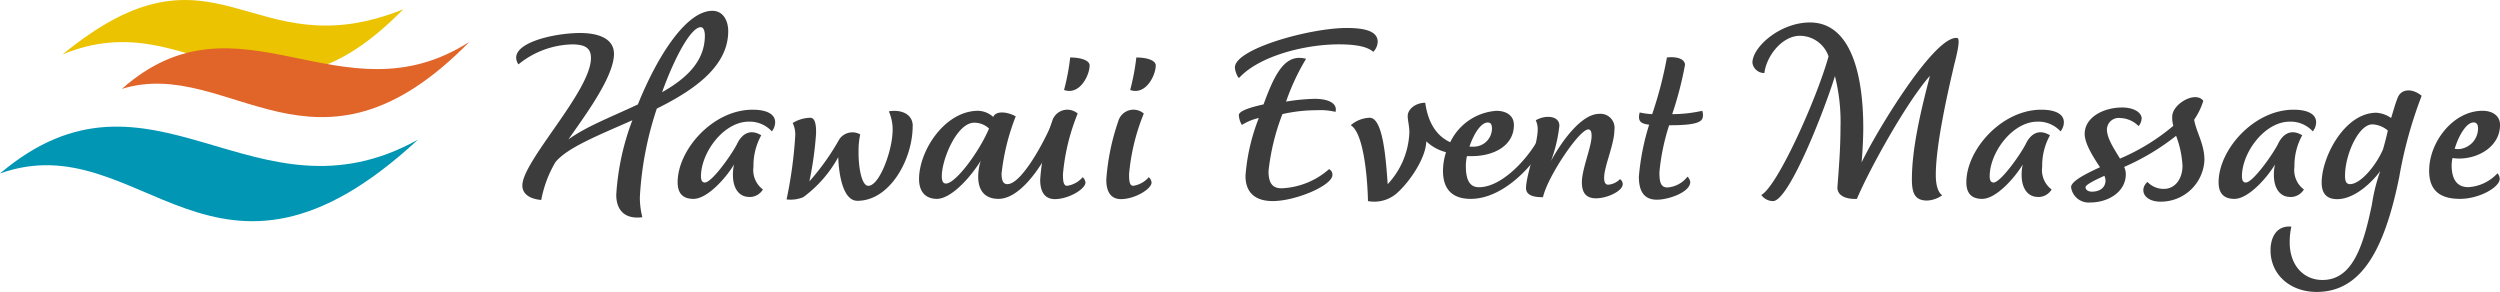
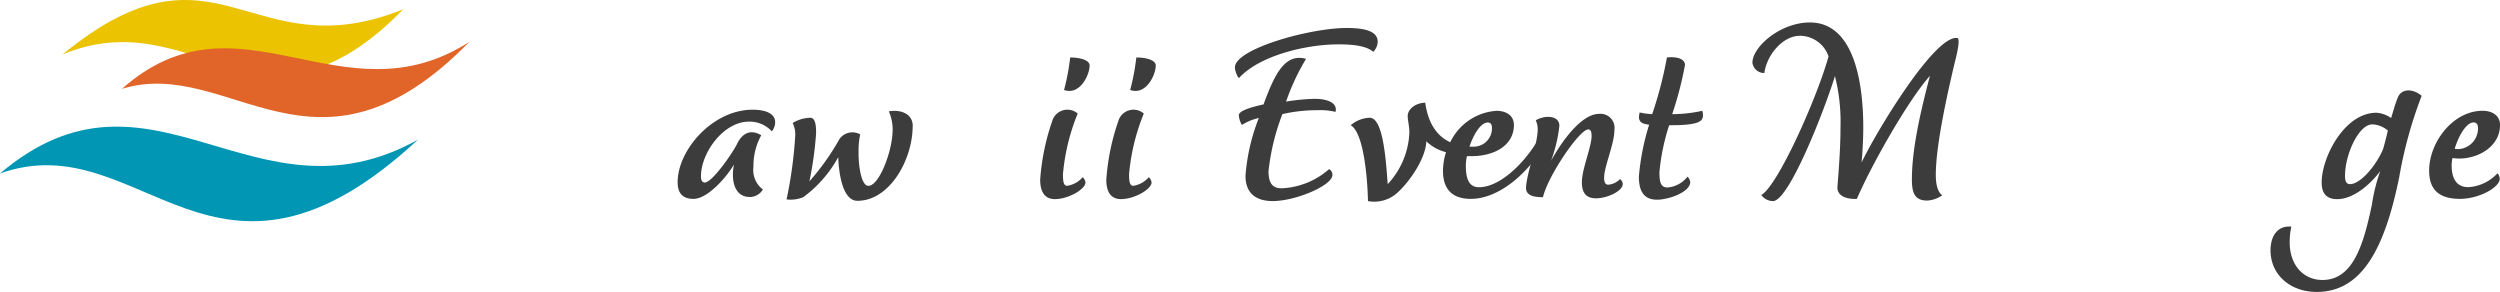
<svg xmlns="http://www.w3.org/2000/svg" width="285" height="33.28" viewBox="0 0 285 33.28">
  <defs>
    <clipPath id="clip-path">
      <rect id="Rectangle_12" data-name="Rectangle 12" width="285" height="33.28" fill="none" />
    </clipPath>
  </defs>
  <g id="Group_18" data-name="Group 18" transform="translate(0 0)">
    <g id="Group_17" data-name="Group 17" transform="translate(0 0)" clip-path="url(#clip-path)">
      <path id="Path_90" data-name="Path 90" d="M19.15,6.2C36.837-8.277,40.444,8.117,57.982,1.062,41.592,17.79,34.378-.08,19.15,6.2" transform="translate(-12.015 0)" fill="#ebc300" />
-       <path id="Path_91" data-name="Path 91" d="M169.354,24.264a28.772,28.772,0,0,1,1.837-8.488c-3.769,1.678-7.411,3.1-8.773,4.782a13.234,13.234,0,0,0-1.616,4.307c-1.425-.127-2.154-.76-2.154-1.647,0-2.787,7.823-10.768,7.823-14.537,0-1.108-.633-1.552-2.154-1.552A10.041,10.041,0,0,0,158.2,9.41c-1.488-2.312,3.9-3.579,7.031-3.579,2.217,0,3.864.7,3.864,2.376,0,2.692-3.516,7.316-5.194,9.755,2.09-1.52,5.131-2.661,7.918-3.991C174.041,8.459,177.335,3.3,180.312,3.3c1.235,0,1.806,1.14,1.806,2.312,0,3.991-3.8,6.683-8.14,8.836a38.215,38.215,0,0,0-1.932,10.072,8.89,8.89,0,0,0,.285,2.312c-1.964.253-2.977-.76-2.977-2.566m10.1-18.148c0-.475-.127-.95-.475-.95-1.077,0-2.914,3.294-4.4,7.411,2.756-1.552,4.877-3.516,4.877-6.461" transform="translate(-99.101 -2.068)" fill="#3c3c3c" />
      <path id="Path_92" data-name="Path 92" d="M215.447,43.5c-.982,0-1.805-.824-1.805-2.5a5.183,5.183,0,0,1,.127-1.2c-.855,1.457-3.009,3.927-4.624,3.927-1.33,0-1.806-.76-1.806-1.9,0-3.674,3.991-8.266,8.551-8.266,1.552,0,2.566.475,2.566,1.425a1.654,1.654,0,0,1-.38,1.045,3.415,3.415,0,0,0-2.629-1.108c-2.85,0-5.448,3.515-5.448,6.239,0,.475.158.7.443.7.76,0,2.882-2.914,3.642-4.339.538-1.172,1.488-1.837,2.787-1.045a7.142,7.142,0,0,0-.887,3.579,2.765,2.765,0,0,0,1.077,2.6,1.779,1.779,0,0,1-1.615.855" transform="translate(-130.088 -21.055)" fill="#3c3c3c" />
      <path id="Path_93" data-name="Path 93" d="M255.039,35.65c0,3.8-2.6,8.519-6.3,8.519-1.678,0-2.122-3.1-2.185-4.972a14.014,14.014,0,0,1-3.991,4.561,3.816,3.816,0,0,1-1.9.253,48.874,48.874,0,0,0,.982-7.158,2.949,2.949,0,0,0-.285-1.552,4.007,4.007,0,0,1,2-.6c.507,0,.7.665.665,1.837a39.687,39.687,0,0,1-.76,5.416,27.575,27.575,0,0,0,3.421-4.814,1.8,1.8,0,0,1,2.376-.538,8.273,8.273,0,0,0-.19,1.868c-.032,1.869.348,3.991,1.109,3.991,1.235,0,2.629-3.737,2.755-5.954a5.159,5.159,0,0,0-.412-2.534c1.172-.222,2.724.158,2.724,1.679" transform="translate(-150.995 -21.277)" fill="#3c3c3c" />
-       <path id="Path_94" data-name="Path 94" d="M297.1,35.356c0,1.616-3.452,8.583-6.841,8.583-1.584,0-2.312-.982-2.312-2.534a6.456,6.456,0,0,1,.285-1.805c-1.077,1.773-3.326,4.339-5,4.339-1.2,0-2.027-.728-2.027-2.249,0-3.262,2.946-7.791,6.746-7.791a2.691,2.691,0,0,1,1.71.7c.317-.76,1.679-.57,2.565-.063a25.249,25.249,0,0,0-1.615,6.525c0,.792.19,1.2.665,1.2,1.741,0,4.656-5.669,5.353-7.633a.671.671,0,0,1,.475.728m-9.6-.1c-2,0-3.706,4.212-3.706,6.081,0,.6.159.855.475.855,1.077,0,3.737-3.515,4.909-6.271a2.475,2.475,0,0,0-1.678-.665" transform="translate(-176.433 -21.269)" fill="#3c3c3c" />
      <path id="Path_95" data-name="Path 95" d="M320.862,30.879c0,.7.032,1.33.475,1.33a2.891,2.891,0,0,0,1.774-.982.978.978,0,0,1,.317.6c0,.76-1.932,1.9-3.484,1.9-1.108,0-1.678-.76-1.678-2.217a25.815,25.815,0,0,1,1.362-6.651,1.8,1.8,0,0,1,2.914-.887,23.727,23.727,0,0,0-1.679,6.9M323.9,18.5c0,1.077-1.108,3.421-2.914,2.787a25.65,25.65,0,0,0,.7-3.706c1.109,0,2.217.285,2.217.918" transform="translate(-199.685 -11.028)" fill="#3c3c3c" />
      <path id="Path_96" data-name="Path 96" d="M341.092,30.879c0,.7.032,1.33.475,1.33a2.891,2.891,0,0,0,1.774-.982.978.978,0,0,1,.317.6c0,.76-1.932,1.9-3.484,1.9-1.108,0-1.678-.76-1.678-2.217a25.816,25.816,0,0,1,1.362-6.651,1.8,1.8,0,0,1,2.914-.887,23.727,23.727,0,0,0-1.679,6.9M344.133,18.5c0,1.077-1.108,3.421-2.914,2.787a25.642,25.642,0,0,0,.7-3.706c1.109,0,2.217.285,2.217.918" transform="translate(-212.378 -11.028)" fill="#3c3c3c" />
      <path id="Path_97" data-name="Path 97" d="M377.848,13.064c0-2.122,8.551-4.5,12.732-4.5,2.439,0,3.547.507,3.547,1.583a1.722,1.722,0,0,1-.507,1.14c-.6-.538-1.742-.855-3.959-.855-3.769,0-9.027,1.3-11.339,3.832-.19-.064-.475-.855-.475-1.2m9.343,4.877a17.349,17.349,0,0,0-3.927.443,25.621,25.621,0,0,0-1.583,6.493c0,1.362.443,1.964,1.488,1.964a8.728,8.728,0,0,0,5.416-2.186.7.7,0,0,1,.38.665c0,1.2-4.181,2.977-6.81,2.977-1.9,0-3.1-.887-3.1-2.882a22.575,22.575,0,0,1,1.521-6.588,6.073,6.073,0,0,0-1.932.792,2.519,2.519,0,0,1-.348-1.109c0-.507,1.394-.918,2.819-1.235,1.33-3.642,2.5-5.828,4.846-5.195a25.869,25.869,0,0,0-2.281,4.878,22.853,22.853,0,0,1,3.262-.317c1.552,0,2.629.507,2.376,1.488a7.459,7.459,0,0,0-2.122-.19" transform="translate(-237.069 -5.375)" fill="#3c3c3c" />
      <path id="Path_98" data-name="Path 98" d="M435.812,34.76c0,1.805-4.276,7.633-8.837,7.633-2.059,0-3.167-1.045-3.167-3.2a7.086,7.086,0,0,1,.348-2.122,5.037,5.037,0,0,1-2.249-1.235c-.063,1.932-1.869,4.529-3.167,5.733a3.906,3.906,0,0,1-3.484,1.077c-.032-1.932-.38-7.728-1.964-8.646a3.477,3.477,0,0,1,2.154-.855c1.489,0,1.837,4.4,2.059,7.57a9.127,9.127,0,0,0,2.471-5.891c0-.728-.19-1.393-.19-1.869,0-.823.95-1.52,2-1.52.317,2.28,1.3,3.8,2.85,4.5a6.312,6.312,0,0,1,5.258-3.579c1.14,0,2,.538,2,1.616,0,2.375-2.312,3.547-4.782,3.547h-.57a4.949,4.949,0,0,0-.127,1.108c0,1.33.285,2.439,1.488,2.439,3.009,0,6.524-4.275,7.475-6.968a.634.634,0,0,1,.443.665m-8.995,1.678h.412a2.082,2.082,0,0,0,2.154-2.09c0-.412-.127-.665-.475-.665-.792,0-1.615,1.33-2.09,2.756" transform="translate(-259.308 -19.722)" fill="#3c3c3c" />
      <path id="Path_99" data-name="Path 99" d="M477.948,42.847c0,.792-1.774,1.616-3.041,1.616-1.14,0-1.615-.633-1.615-1.837,0-1.488,1.108-4.054,1.108-5.257,0-.317-.032-.76-.38-.76-1.013,0-4.624,5.352-5.162,7.728-.95,0-1.932-.159-1.932-1.045,0-1.425,1.331-4.972,1.331-6.714a2.512,2.512,0,0,0-.222-1.013c1.108-.633,2.692-.538,2.692.633a16.757,16.757,0,0,1-.95,3.991c1.3-2.376,3.516-5.353,5.479-5.353A1.6,1.6,0,0,1,477,36.671c0,1.616-1.172,4.149-1.172,5.448,0,.443.1.792.475.792a2.111,2.111,0,0,0,1.33-.633.665.665,0,0,1,.317.57" transform="translate(-292.958 -21.855)" fill="#3c3c3c" />
      <path id="Path_100" data-name="Path 100" d="M507.3,31.721c0,1.172-2.47,2.027-3.8,2.027-1.488,0-2.059-.981-2.059-2.629a27.451,27.451,0,0,1,1.172-5.923c-.855-.1-1.362-.316-1.077-1.393a8,8,0,0,0,1.425.19,45.454,45.454,0,0,0,1.679-6.461c1.2-.127,2.058.19,2.058.855a39.907,39.907,0,0,1-1.457,5.606,15.5,15.5,0,0,0,3.421-.38c.127.317.158.918-.19,1.14-.539.443-2.122.507-3.579.507a24.464,24.464,0,0,0-1.109,5.352c0,1.077.127,1.742.919,1.742a3.186,3.186,0,0,0,2.281-1.235,1.1,1.1,0,0,1,.316.6" transform="translate(-314.61 -10.982)" fill="#3c3c3c" />
      <path id="Path_101" data-name="Path 101" d="M559.257,11.459c-.792,3.357-2.154,9.343-2.154,12.8,0,1.235.285,2,.728,2.312a3.223,3.223,0,0,1-1.711.6c-1.393,0-1.742-.823-1.742-2.407,0-3.547,1.013-7.823,2.059-11.814-2.6,2.914-6.841,10.515-8.33,14.031-1.3.063-2.281-.412-2.217-1.362.127-1.711.348-4.244.348-6.778a21.268,21.268,0,0,0-.633-5.86c-1.14,3.737-5.226,14.252-7.063,14.252a1.649,1.649,0,0,1-1.331-.7c1.869-1.013,6.366-11.085,7.665-15.8a3.467,3.467,0,0,0-3.262-2.344c-2,0-3.8,2.249-4.054,4.244a1.351,1.351,0,0,1-1.362-1.172c0-1.806,3.167-4.592,6.556-4.592,4.782,0,6.081,6.208,6.081,12,0,1.33-.1,2.977-.19,3.959,1.552-3.294,8.3-14.538,10.9-14.189.285.032.19.981-.285,2.819" transform="translate(-336.422 -4.308)" fill="#3c3c3c" />
-       <path id="Path_102" data-name="Path 102" d="M609.758,43.5c-.982,0-1.805-.824-1.805-2.5a5.185,5.185,0,0,1,.127-1.2c-.855,1.457-3.009,3.927-4.624,3.927-1.33,0-1.805-.76-1.805-1.9,0-3.674,3.991-8.266,8.551-8.266,1.552,0,2.566.475,2.566,1.425a1.656,1.656,0,0,1-.38,1.045,3.416,3.416,0,0,0-2.629-1.108c-2.851,0-5.448,3.515-5.448,6.239,0,.475.159.7.443.7.76,0,2.883-2.914,3.643-4.339.538-1.172,1.488-1.837,2.787-1.045a7.146,7.146,0,0,0-.887,3.579,2.765,2.765,0,0,0,1.077,2.6,1.779,1.779,0,0,1-1.615.855" transform="translate(-377.487 -21.055)" fill="#3c3c3c" />
-       <path id="Path_103" data-name="Path 103" d="M639.268,32.1a1.338,1.338,0,0,0-1.488,1.3c0,1.045.887,2.312,1.488,3.326a23.828,23.828,0,0,0,6.081-3.737,3.5,3.5,0,0,1-.127-1.045c0-1.457,2.661-2.977,3.547-1.805a7.949,7.949,0,0,1-1.045,2.154c.253,1.457,1.172,2.755,1.172,4.592a4.971,4.971,0,0,1-4.972,4.751c-2,0-2.471-1.425-1.52-2.249a2.515,2.515,0,0,0,1.869.792c1.3,0,2.122-1.172,2.122-2.629a11.2,11.2,0,0,0-.728-3.421,26.624,26.624,0,0,1-5.923,3.548,1.949,1.949,0,0,1,.19.823c0,2-1.964,3.231-4.086,3.231a2.02,2.02,0,0,1-2.154-1.742c0-.665,1.52-1.457,3.294-2.28-.728-1.109-1.742-2.661-1.742-3.8,0-1.9,2.154-3.009,4.276-3.009,1.2,0,2.122.475,2.217,1.171a1.417,1.417,0,0,1-.349.95,3.06,3.06,0,0,0-2.122-.919m-3.927,7.886c0,.285.285.507.728.507.855,0,1.552-.412,1.552-1.3a1.693,1.693,0,0,0-.127-.507c-1.267.57-2.154,1.045-2.154,1.3" transform="translate(-397.591 -18.646)" fill="#3c3c3c" />
-       <path id="Path_104" data-name="Path 104" d="M686.937,43.5c-.982,0-1.805-.824-1.805-2.5a5.179,5.179,0,0,1,.127-1.2c-.855,1.457-3.009,3.927-4.624,3.927-1.33,0-1.805-.76-1.805-1.9,0-3.674,3.991-8.266,8.551-8.266,1.552,0,2.566.475,2.566,1.425a1.656,1.656,0,0,1-.38,1.045,3.416,3.416,0,0,0-2.629-1.108c-2.851,0-5.447,3.515-5.447,6.239,0,.475.158.7.443.7.76,0,2.883-2.914,3.643-4.339.538-1.172,1.488-1.837,2.787-1.045a7.146,7.146,0,0,0-.887,3.579,2.765,2.765,0,0,0,1.077,2.6,1.779,1.779,0,0,1-1.615.855" transform="translate(-425.91 -21.055)" fill="#3c3c3c" />
      <path id="Path_105" data-name="Path 105" d="M709.386,37.59c-1.679,8.235-4.307,13.049-9.406,13.049-2.977,0-5.258-1.932-5.258-4.751,0-1.52.728-2.851,2.376-2.692a7.936,7.936,0,0,0-.19,1.805c0,2.566,1.552,4.276,3.737,4.276,3.421,0,4.656-3.864,5.638-8.615a19.968,19.968,0,0,1,.95-3.8c-1.108,1.488-3.04,3.2-4.909,3.2-1.108,0-1.773-.538-1.773-1.9,0-2.882,2.6-7.95,6.239-7.95a3.244,3.244,0,0,1,1.678.6c.254-.792.444-1.552.728-2.249.38-1.109,1.679-1.172,2.756-.285a49.192,49.192,0,0,0-2.565,9.311m-3.072-6.049c-1.52,0-3.1,3.389-3.1,5.86,0,.538.1.95.57.95,1.2,0,2.977-2.122,3.769-3.99.158-.538.444-1.647.539-2.122a2.9,2.9,0,0,0-1.774-.7" transform="translate(-435.882 -17.359)" fill="#3c3c3c" />
      <path id="Path_106" data-name="Path 106" d="M751.3,41.659c0,.95-2.312,2.28-4.529,2.28-2.312,0-3.516-.982-3.516-3.2,0-3.294,2.756-6.841,6.081-6.841,1.108,0,2,.538,2,1.615,0,2.375-2.344,3.832-4.687,3.832a5.2,5.2,0,0,1-.729-.063,4.082,4.082,0,0,0-.1.823c0,1.457.507,2.5,1.9,2.5a4.9,4.9,0,0,0,3.325-1.583.967.967,0,0,1,.254.633m-4.656-3.389a2.363,2.363,0,0,0,2.185-2.376c0-.412-.158-.665-.507-.665-.823,0-1.71,1.52-2.153,3.009a2.556,2.556,0,0,0,.475.032" transform="translate(-466.333 -21.269)" fill="#3c3c3c" />
      <path id="Path_107" data-name="Path 107" d="M0,44.085c17.281-14.61,28.966,6.539,47.648-3.854C24.375,61.772,16.134,38.328,0,44.085" transform="translate(0 -24.309)" fill="#0096b4" />
      <path id="Path_108" data-name="Path 108" d="M37.29,18.172C50.678,6.321,62.363,22.134,76.9,12.815c-17.535,17.933-27.3,1.56-39.612,5.357" transform="translate(-23.396 -8.04)" fill="#e16428" />
    </g>
  </g>
</svg>